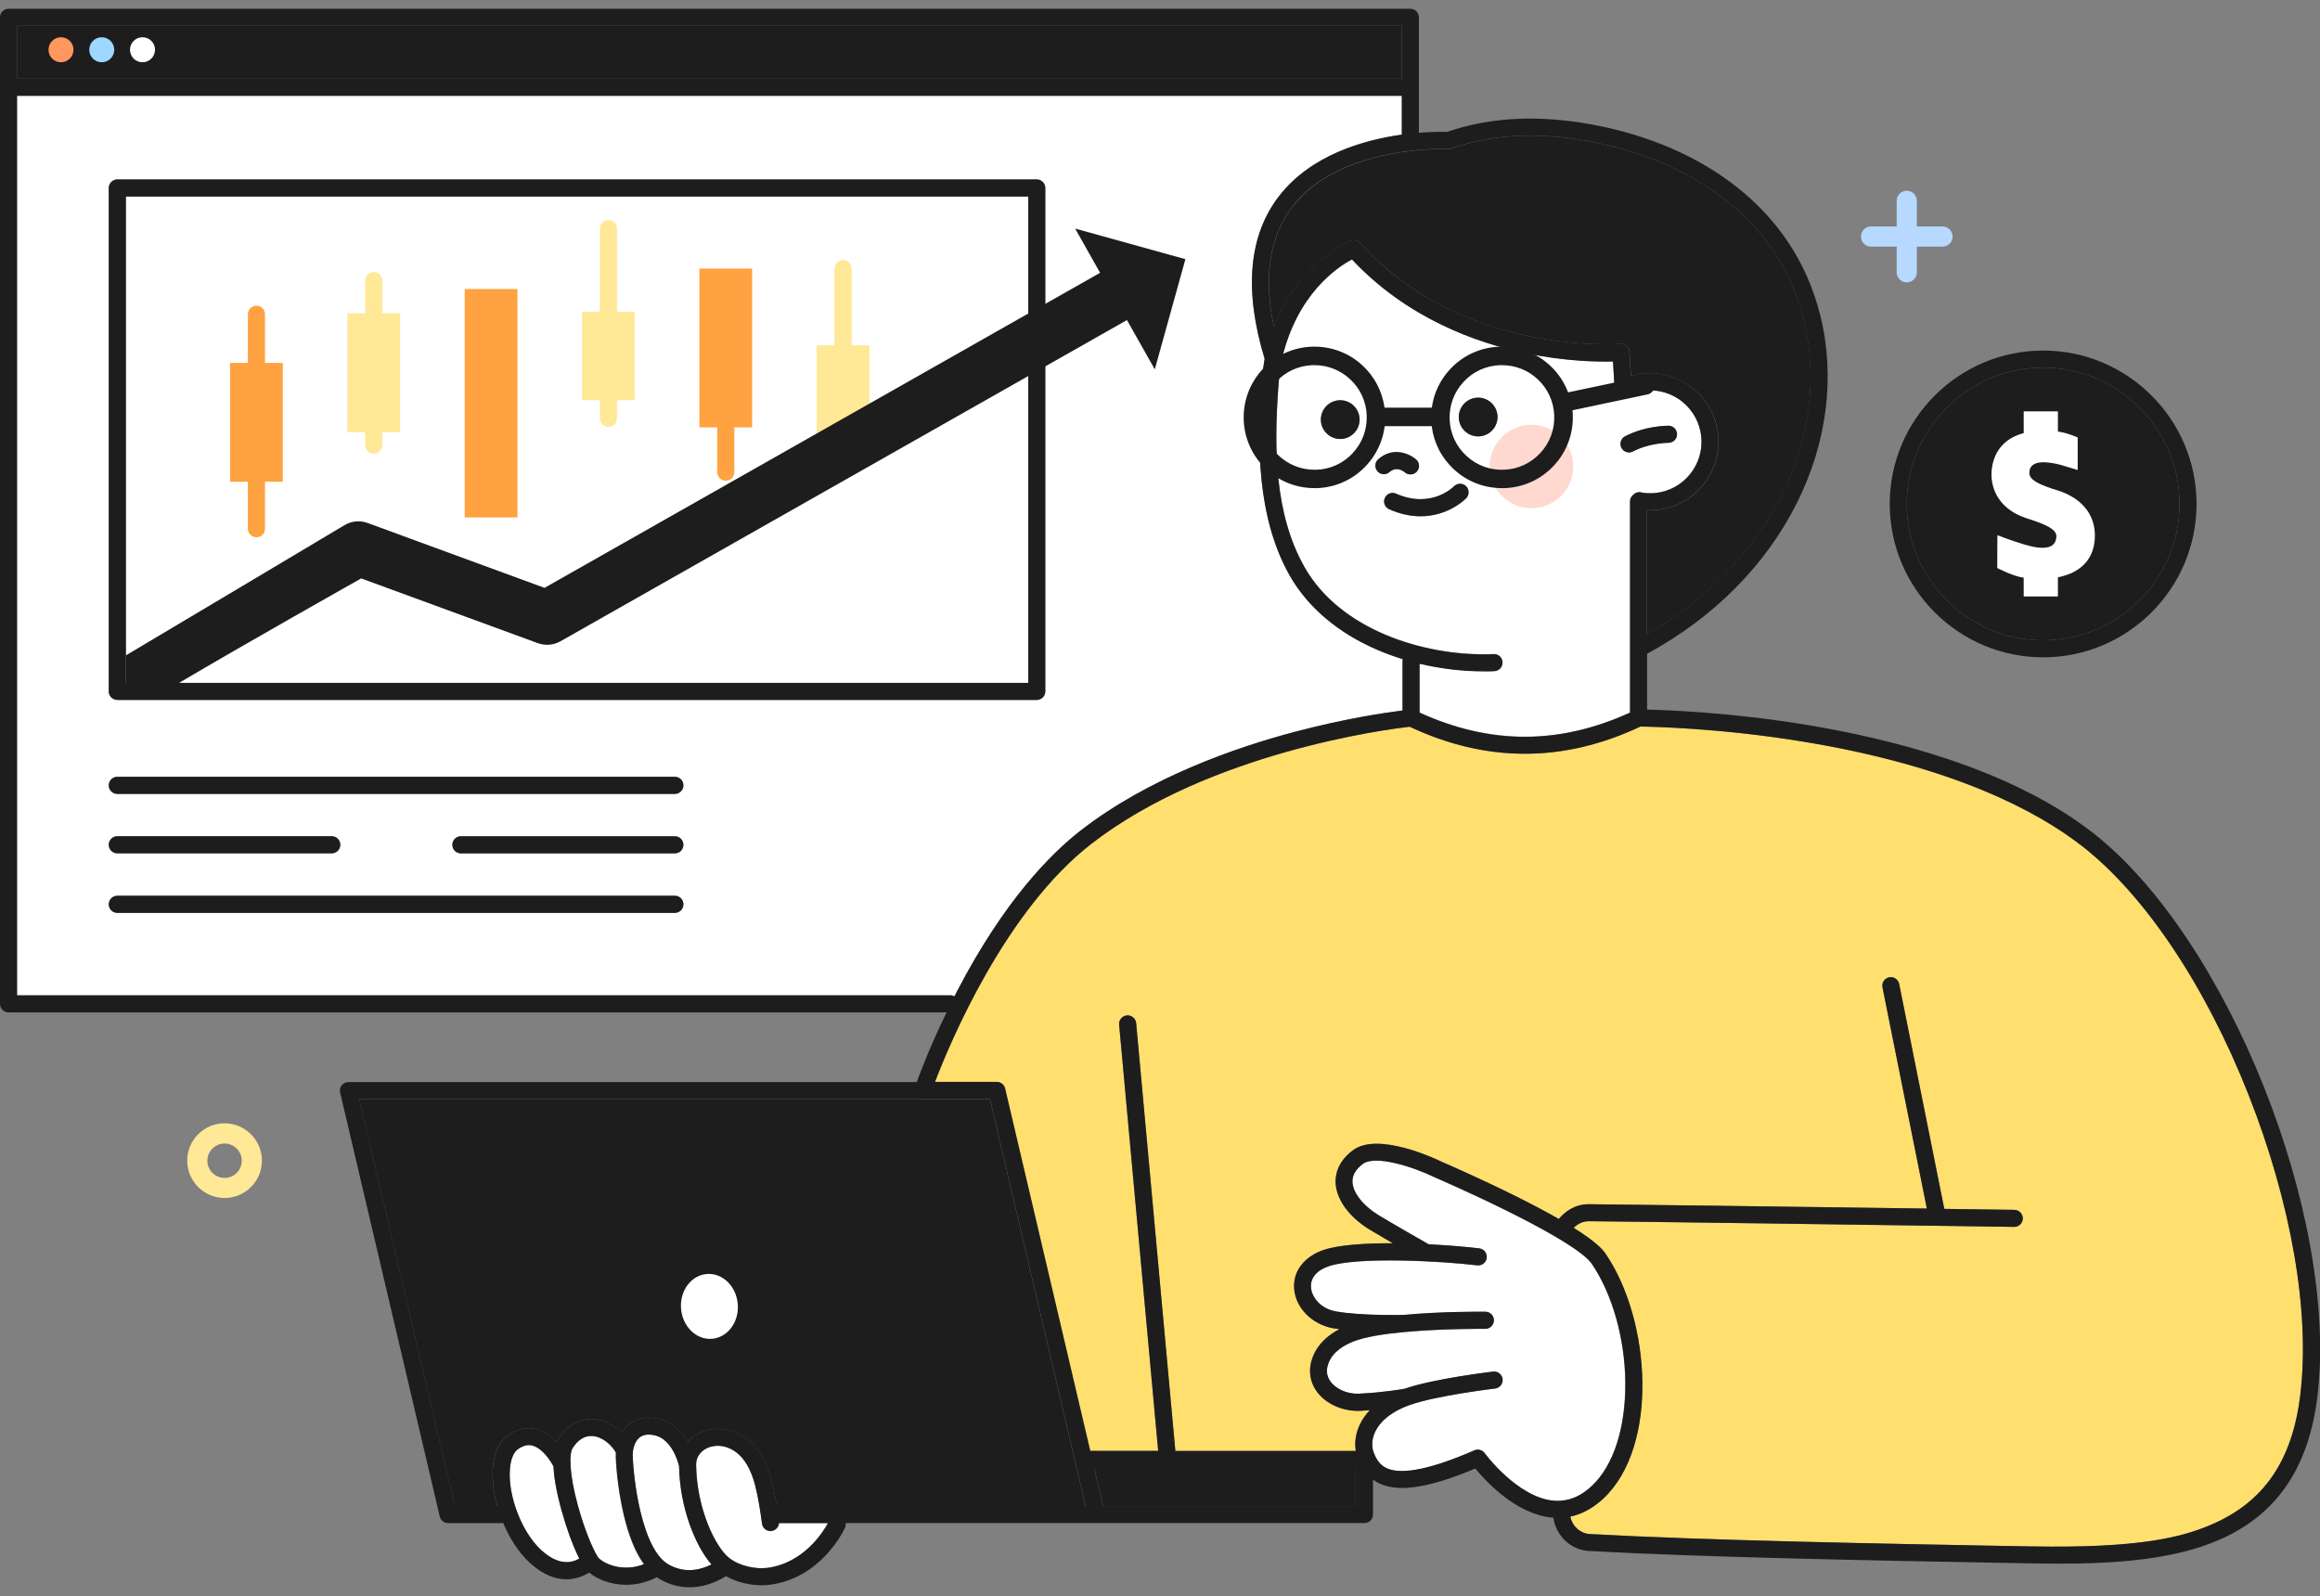
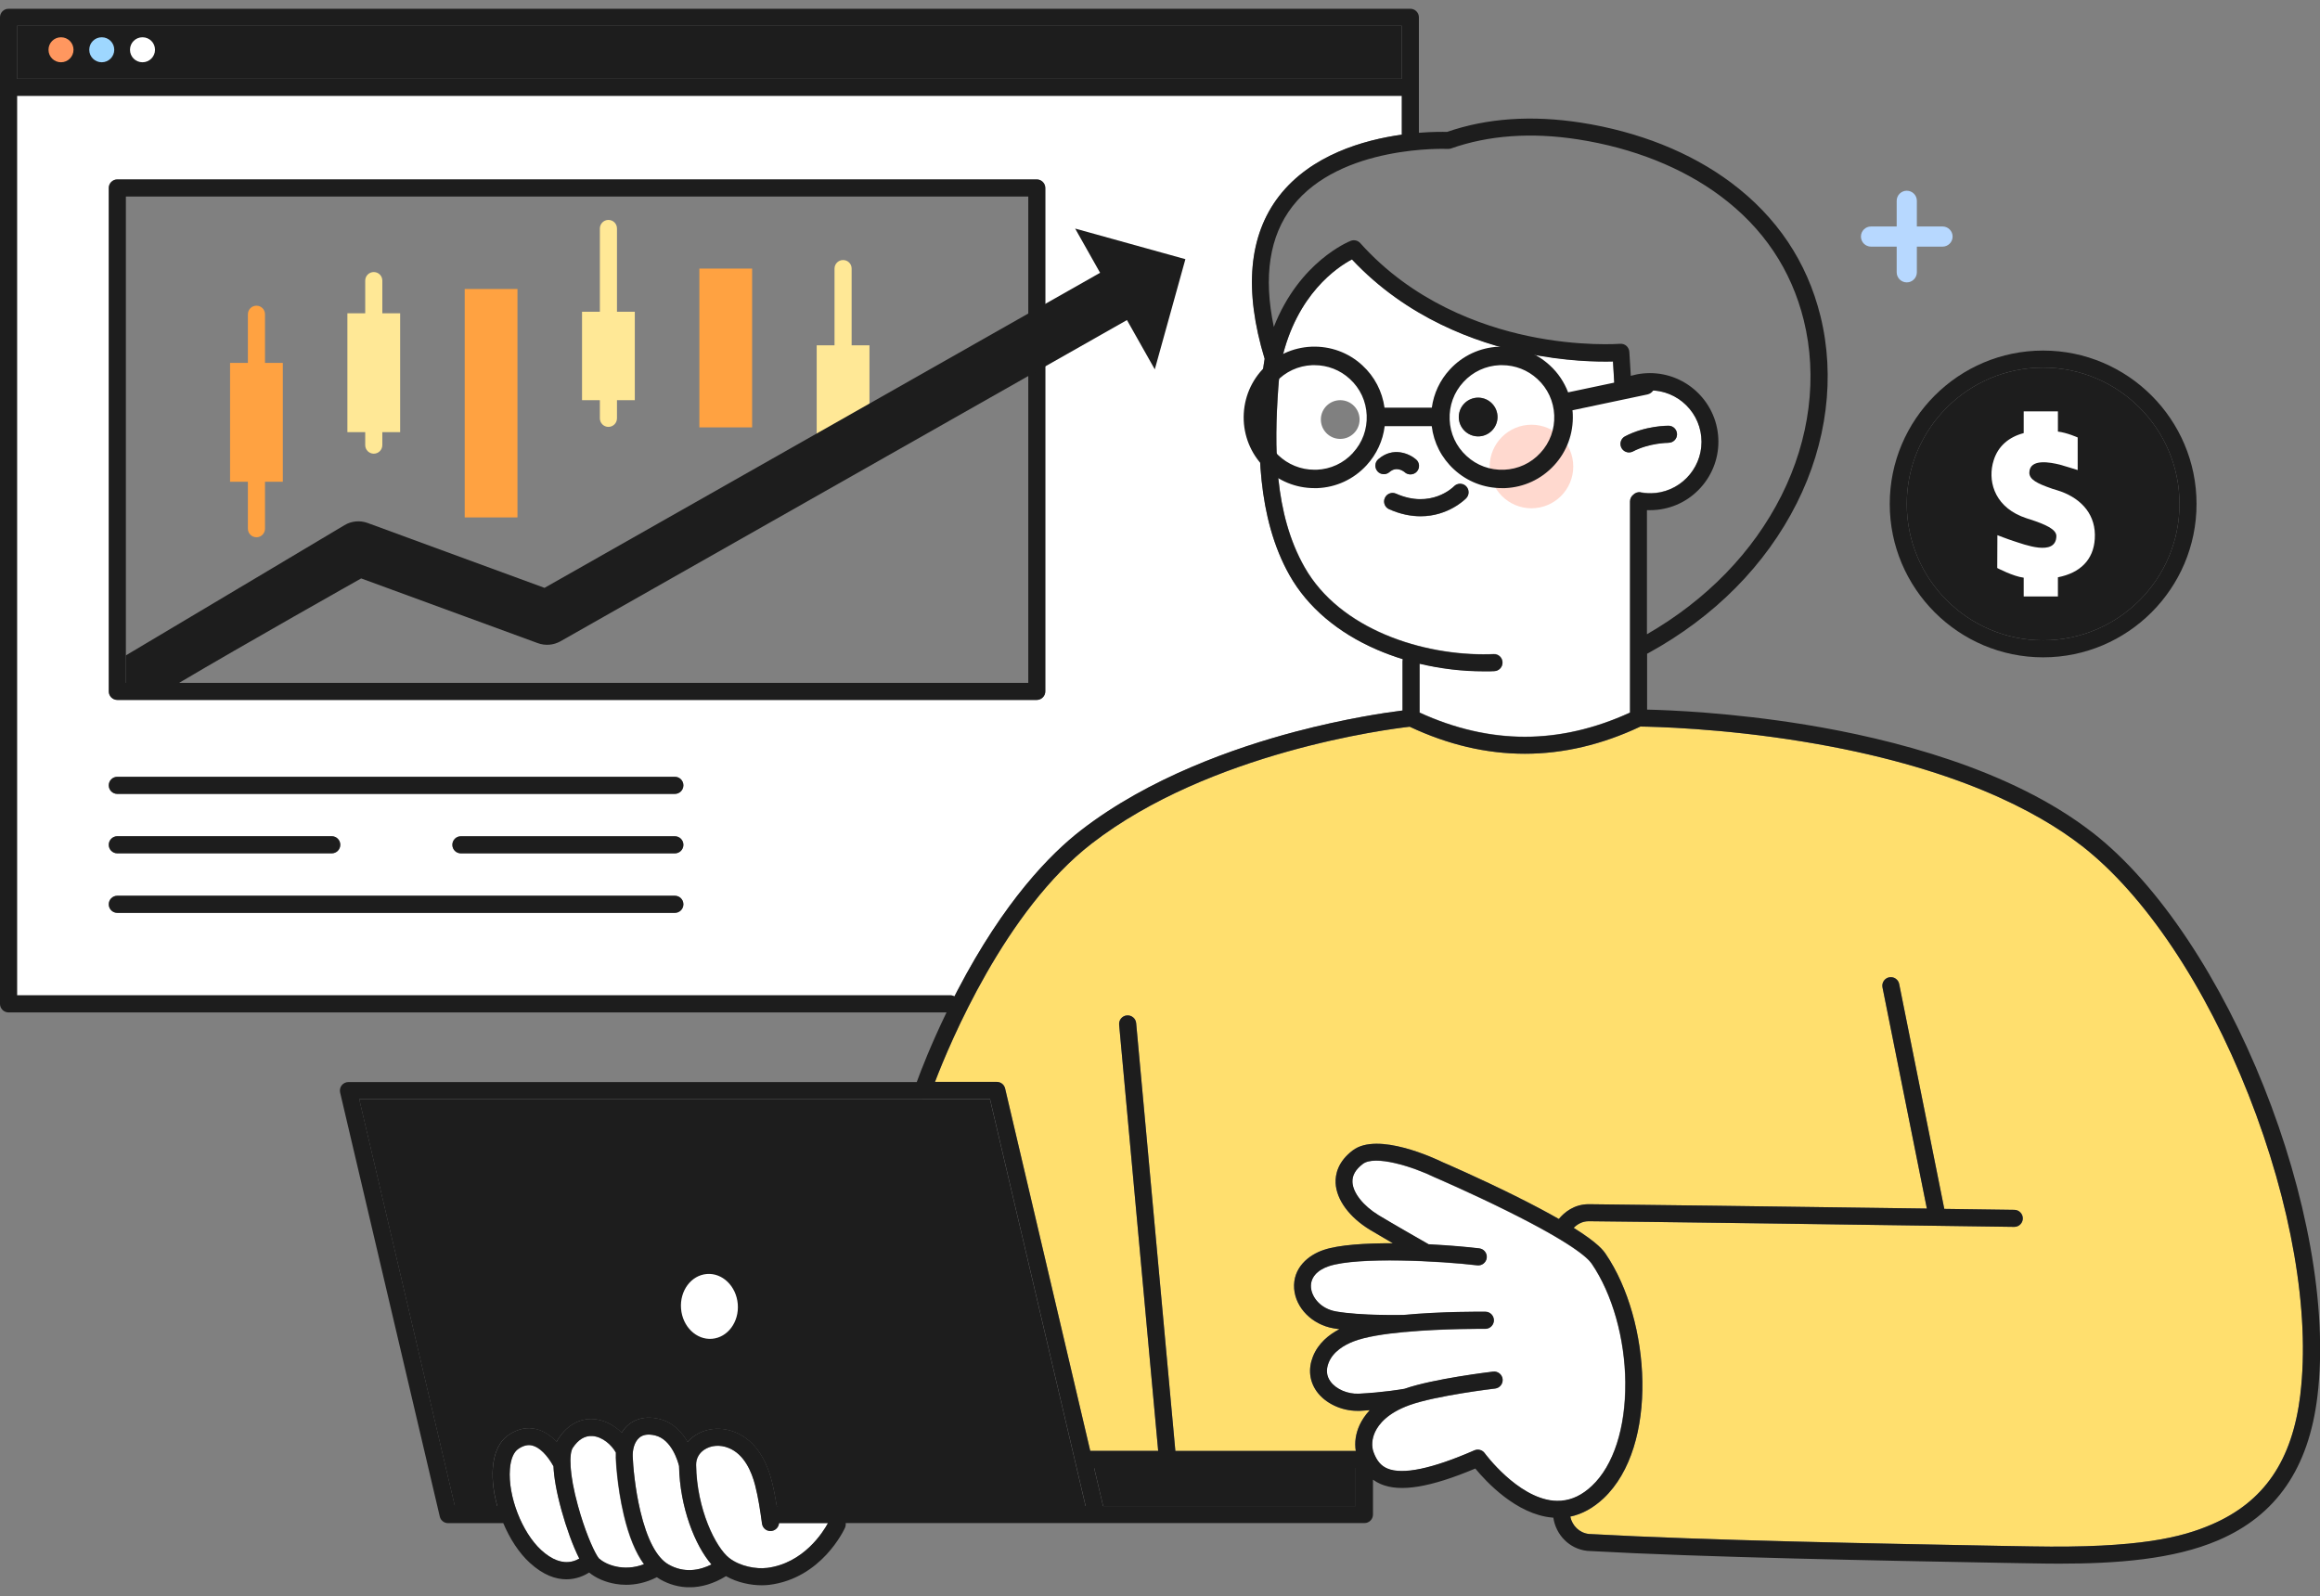
<svg xmlns="http://www.w3.org/2000/svg" width="250" height="172" viewBox="0 0 250 172" fill="none">
  <rect x="0" y="0" width="250" height="172" fill="#808080" stroke="none" />
  <g clip-path="url(#clip0_7649_247)">
    <path d="M118.874 162.306H146.091V158.202H117.909L118.874 162.306Z" fill="#1D1D1D" />
    <path d="M178.376 53.118C181.42 52.806 183.637 50.075 183.333 47.032C183.185 45.553 182.463 44.232 181.315 43.293C180.168 42.354 178.724 41.928 177.246 42.075C176.585 42.145 175.95 42.328 175.368 42.614C175.229 42.684 175.081 42.71 174.933 42.71C174.933 42.71 174.916 42.71 174.907 42.71C174.42 42.71 174.02 42.336 173.994 41.849L173.82 38.936C172.211 38.98 168.681 38.936 164.342 38.023C159.073 36.919 151.621 34.267 145.69 27.937C144.125 28.771 139.743 31.676 138.117 38.78C137.943 39.762 137.821 40.78 137.752 41.78C137.308 48.084 137.291 55.31 140.578 61.101C144.395 67.831 153.342 70.666 160.507 70.492C160.655 70.492 160.803 70.483 160.96 70.474C161.464 70.448 161.899 70.84 161.916 71.353C161.942 71.857 161.551 72.292 161.038 72.309C160.873 72.309 160.716 72.318 160.551 72.326C160.325 72.326 160.09 72.326 159.864 72.326C157.56 72.326 155.221 72.048 152.977 71.509V76.778C156.751 78.509 160.56 79.387 164.316 79.387C168.072 79.387 171.881 78.509 175.655 76.778V54.023C175.655 53.736 175.785 53.484 175.985 53.319C176.194 53.101 176.498 52.979 176.82 53.04C177.333 53.136 177.855 53.153 178.376 53.101V53.118ZM144.386 47.301C143.238 47.284 142.317 46.336 142.334 45.18C142.351 44.032 143.299 43.11 144.456 43.127C145.604 43.145 146.525 44.093 146.508 45.249C146.49 46.397 145.543 47.319 144.386 47.301ZM148.421 50.788C148.09 50.406 148.125 49.823 148.508 49.492C150.108 48.093 151.882 48.901 152.586 49.519C152.968 49.849 153.012 50.432 152.673 50.814C152.49 51.023 152.238 51.127 151.977 51.127C151.769 51.127 151.551 51.058 151.377 50.91C151.169 50.736 150.447 50.232 149.708 50.875C149.325 51.206 148.743 51.171 148.412 50.788H148.421ZM157.994 53.701C157.89 53.805 156.073 55.649 153.082 55.649C152.073 55.649 150.942 55.44 149.69 54.892C149.229 54.684 149.021 54.145 149.221 53.684C149.429 53.223 149.969 53.014 150.429 53.214C154.177 54.875 156.568 52.527 156.664 52.432C157.021 52.075 157.603 52.066 157.96 52.423C158.325 52.779 158.334 53.353 157.977 53.718L157.994 53.701ZM159.255 47.023C158.107 47.006 157.186 46.058 157.203 44.901C157.22 43.754 158.168 42.832 159.325 42.849C160.473 42.867 161.394 43.815 161.377 44.971C161.359 46.119 160.412 47.041 159.255 47.023ZM175.968 48.649C175.829 48.719 175.689 48.753 175.542 48.753C175.211 48.753 174.889 48.571 174.724 48.258C174.489 47.806 174.663 47.249 175.116 47.014C177.324 45.858 179.707 45.875 179.811 45.875C180.315 45.875 180.724 46.301 180.715 46.806C180.715 47.31 180.298 47.71 179.794 47.71C179.794 47.71 179.794 47.71 179.776 47.71C179.672 47.71 177.707 47.727 175.959 48.64L175.968 48.649Z" fill="white" />
-     <path d="M139.291 22.25C136.813 25.441 136.143 29.806 137.282 35.241C140.03 28.232 145.317 26.067 145.569 25.963C145.925 25.824 146.334 25.919 146.595 26.206C152.247 32.519 159.542 35.136 164.664 36.215C170.255 37.397 174.559 37.067 174.603 37.058C174.846 37.041 175.09 37.119 175.281 37.284C175.463 37.45 175.585 37.676 175.594 37.928L175.75 40.51C176.176 40.389 176.611 40.301 177.055 40.258C181.107 39.841 184.741 42.806 185.15 46.849C185.35 48.814 184.776 50.736 183.533 52.266C182.289 53.797 180.524 54.753 178.559 54.953C178.307 54.979 178.055 54.988 177.803 54.988C177.698 54.988 177.594 54.988 177.489 54.988V68.361C183.915 64.666 188.915 59.518 191.985 53.414C195.045 47.319 195.906 40.606 194.385 34.502C193.037 29.076 190.019 24.58 185.411 21.137C181.289 18.067 175.985 15.955 170.072 15.033C165.029 14.25 160.429 14.572 156.386 16.007C156.273 16.05 156.151 16.068 156.038 16.059C155.925 16.059 144.473 15.589 139.308 22.25H139.291Z" fill="#1D1D1D" />
    <path d="M220.166 69.005C228.27 69.005 234.861 62.414 234.861 54.31C234.861 46.206 228.27 39.615 220.166 39.615C212.062 39.615 205.471 46.206 205.471 54.31C205.471 62.414 212.062 69.005 220.166 69.005Z" fill="#1D1D1D" />
    <path d="M151.056 2.781H1.835V8.485H151.056V2.781Z" fill="#1D1D1D" />
    <path d="M66.354 157.028C66.354 156.863 66.354 156.706 66.354 156.55C65.893 155.715 64.911 154.845 63.841 154.767C63.032 154.706 62.311 155.132 61.711 156.037C61.302 156.654 61.311 158.828 62.267 162.289C62.989 164.915 63.841 166.854 64.319 167.654C64.354 167.697 64.389 167.749 64.415 167.802C64.476 167.897 64.528 167.967 64.572 168.002C65.224 168.61 67.171 169.445 69.371 168.584C68.467 167.341 67.737 165.567 67.198 163.271C66.441 160.071 66.337 157.158 66.337 157.037L66.354 157.028Z" fill="white" />
    <path d="M59.641 158.019C58.972 156.811 58.12 155.976 57.363 155.785C56.885 155.663 56.389 155.785 55.85 156.15C55.346 156.489 55.024 157.271 54.946 158.341C54.728 161.237 56.241 165.141 58.311 167.045C59.467 168.106 60.589 168.523 61.641 168.28C61.954 168.21 62.215 168.088 62.424 167.967C61.728 166.602 61.007 164.576 60.511 162.776C59.946 160.741 59.702 159.193 59.641 158.019Z" fill="white" />
    <path d="M102.857 107.378C102.97 107.16 103.083 106.943 103.196 106.717C108.222 97.082 113.213 92.022 116.509 89.465C123.822 83.804 133.082 80.579 139.552 78.865C145.012 77.422 149.377 76.787 151.143 76.57V71.257C151.143 71.179 151.151 71.109 151.169 71.04C150.221 70.744 149.29 70.405 148.404 70.022C144.169 68.196 140.908 65.422 138.978 62.014C135.43 55.762 135.482 47.849 135.926 41.658C135.995 40.658 136.117 39.65 136.282 38.667C134.039 31.258 134.561 25.354 137.847 21.12C141.282 16.694 146.943 15.085 151.064 14.511V10.329H1.835V107.264H102.414C102.57 107.264 102.718 107.308 102.849 107.378H102.857ZM11.721 20.259C11.721 19.755 12.13 19.337 12.643 19.337H111.718C112.222 19.337 112.64 19.746 112.64 20.259V74.509C112.64 75.013 112.231 75.431 111.718 75.431H12.643C12.139 75.431 11.721 75.022 11.721 74.509V20.259ZM72.719 98.378H12.643C12.139 98.378 11.721 97.969 11.721 97.456C11.721 96.943 12.13 96.534 12.643 96.534H72.719C73.224 96.534 73.641 96.943 73.641 97.456C73.641 97.969 73.232 98.378 72.719 98.378ZM11.721 91.048C11.721 90.543 12.13 90.126 12.643 90.126H35.747C36.251 90.126 36.668 90.535 36.668 91.048C36.668 91.561 36.26 91.969 35.747 91.969H12.643C12.139 91.969 11.721 91.561 11.721 91.048ZM72.719 91.961H49.668C49.163 91.961 48.746 91.552 48.746 91.039C48.746 90.526 49.155 90.117 49.668 90.117H72.719C73.224 90.117 73.641 90.526 73.641 91.039C73.641 91.552 73.232 91.961 72.719 91.961ZM72.719 85.552H12.643C12.139 85.552 11.721 85.144 11.721 84.63C11.721 84.118 12.13 83.709 12.643 83.709H72.719C73.224 83.709 73.641 84.118 73.641 84.63C73.641 85.144 73.232 85.552 72.719 85.552Z" fill="white" />
    <path d="M70.571 154.689C69.858 154.524 69.302 154.602 68.91 154.924C68.337 155.393 68.163 156.28 68.18 156.958C68.215 157.932 68.424 160.419 68.998 162.836C69.719 165.88 70.763 167.871 72.023 168.593C73.728 169.567 75.38 169.245 76.675 168.601C74.902 166.575 73.258 162.445 73.18 157.993C73.076 157.558 72.406 155.106 70.58 154.689H70.571Z" fill="white" />
    <path d="M99.431 118.447H38.703L49.007 162.306H53.581C53.189 160.915 53.007 159.489 53.102 158.219C53.224 156.55 53.815 155.315 54.807 154.645C55.781 153.985 56.789 153.767 57.789 154.019C58.667 154.237 59.398 154.776 59.98 155.393C60.041 155.254 60.111 155.132 60.18 155.028C61.146 153.567 62.493 152.828 63.98 152.941C65.171 153.028 66.215 153.637 66.989 154.402C67.198 154.063 67.45 153.758 67.745 153.524C68.337 153.037 69.371 152.541 70.989 152.915C72.51 153.263 73.484 154.35 74.093 155.402C74.302 155.158 74.545 154.941 74.823 154.75C76.058 153.898 77.693 153.75 79.188 154.341C81.606 155.298 82.684 157.75 83.162 159.628C83.388 160.515 83.553 161.419 83.701 162.323C83.745 162.323 83.788 162.315 83.823 162.315H116.978L106.674 118.455H99.431V118.447Z" fill="#1D1D1D" />
-     <path d="M110.805 21.18H13.565V73.596H110.805V21.18Z" fill="white" />
    <path d="M83.162 164.984C82.658 165.054 82.197 164.706 82.127 164.202C81.927 162.784 81.728 161.402 81.388 160.071C81.014 158.602 80.215 156.706 78.519 156.037C77.588 155.671 76.606 155.75 75.876 156.245C75.319 156.628 75.015 157.21 75.023 157.871C75.084 162.645 77.136 166.767 78.588 167.897C79.788 168.827 81.528 169.106 82.649 168.967C86.623 168.48 88.727 165.097 89.249 164.132H83.971C83.936 164.558 83.614 164.915 83.18 164.975L83.162 164.984Z" fill="white" />
    <path d="M175.133 149.019C175.09 144.263 173.742 139.463 171.507 136.194C171.064 135.542 169.298 133.942 162.455 130.542C158.481 128.568 154.708 126.942 154.673 126.925C154.655 126.925 154.647 126.916 154.629 126.907C152.177 125.707 148.143 124.464 146.847 125.446C146.056 126.046 145.691 126.69 145.725 127.412C145.786 128.559 146.89 129.959 148.543 130.977C149.743 131.707 153.09 133.629 153.934 134.107C156.116 134.22 158.099 134.385 159.394 134.55C159.899 134.611 160.255 135.072 160.194 135.576C160.133 136.081 159.673 136.437 159.168 136.376C155.281 135.907 146.317 135.429 143.195 136.463C141.882 136.898 141.178 137.733 141.256 138.759C141.334 139.828 142.291 141.063 143.969 141.35C146.682 141.82 150.916 141.733 151.229 141.724C155.403 141.333 159.768 141.368 160.055 141.376C160.56 141.376 160.968 141.794 160.968 142.307C160.968 142.811 160.551 143.22 160.047 143.22H160.038C159.968 143.22 155.516 143.176 151.403 143.559C151.386 143.559 151.36 143.559 151.343 143.559C149.177 143.759 147.117 144.081 145.838 144.576C144.882 144.95 143.638 145.654 143.151 146.889C142.865 147.637 142.925 148.306 143.351 148.889C143.96 149.732 145.221 150.272 146.421 150.211C149.108 150.072 150.995 149.741 151.343 149.68C154.447 148.593 160.629 147.863 160.89 147.828C161.394 147.767 161.846 148.133 161.907 148.637C161.968 149.141 161.603 149.593 161.099 149.654C161.038 149.654 154.768 150.402 151.882 151.437C149.534 152.28 148.56 153.48 148.16 154.341C147.821 155.071 147.76 155.863 148.003 156.524C148.343 157.445 148.803 157.984 149.482 158.271C151.125 158.976 154.29 158.315 158.864 156.315C159.255 156.141 159.725 156.271 159.977 156.619C160.012 156.663 163.481 161.376 167.385 161.741C167.638 161.767 167.89 161.767 168.133 161.749C168.159 161.749 168.185 161.749 168.22 161.749C169.394 161.663 170.481 161.132 171.524 160.15C173.855 157.958 175.159 153.906 175.124 149.028L175.133 149.019Z" fill="white" />
    <path d="M224.323 91.152C219.627 87.5 210.601 82.587 194.315 79.926C185.385 78.466 178.055 78.318 176.768 78.3C172.637 80.257 168.472 81.231 164.316 81.231C160.16 81.231 156.021 80.257 151.908 78.318C149.543 78.587 130.395 81.048 117.639 90.909C108.327 98.108 102.37 112.36 100.753 116.595H107.414C107.84 116.595 108.214 116.89 108.309 117.308L117.483 156.358H124.804L120.596 110.43C120.552 109.925 120.917 109.473 121.43 109.43C121.935 109.386 122.387 109.751 122.43 110.264L126.656 156.367H146.099C145.951 155.454 146.09 154.48 146.517 153.559C146.743 153.08 147.082 152.532 147.603 151.976C147.264 152.002 146.908 152.019 146.543 152.046C146.447 152.046 146.351 152.046 146.264 152.046C144.534 152.046 142.804 151.228 141.891 149.959C141.099 148.863 140.952 147.533 141.473 146.211C142.047 144.75 143.221 143.828 144.334 143.246C144.117 143.22 143.899 143.185 143.691 143.15C141.395 142.759 139.612 140.959 139.456 138.881C139.291 136.637 140.995 135.246 142.656 134.698C144.308 134.151 147.143 133.977 150.09 133.985C149.116 133.42 148.169 132.864 147.621 132.533C145.395 131.177 144.012 129.29 143.925 127.499C143.882 126.568 144.16 125.194 145.769 123.977C148.456 121.942 154.647 124.855 155.447 125.246C155.76 125.386 159.429 126.968 163.29 128.89C165.212 129.846 166.751 130.664 167.977 131.368C168.559 130.672 169.611 129.777 171.203 129.777C172.794 129.777 193.741 130.055 207.636 130.246L202.854 106.404C202.758 105.908 203.08 105.421 203.575 105.325C204.071 105.221 204.558 105.552 204.654 106.047L209.514 130.281C212.593 130.325 215.227 130.359 217.071 130.385C217.575 130.385 217.984 130.811 217.975 131.316C217.975 131.82 217.558 132.22 217.053 132.22C217.053 132.22 217.045 132.22 217.036 132.22C205.628 132.055 173.133 131.611 171.194 131.611C170.464 131.611 169.933 131.968 169.577 132.324C172.255 133.994 172.803 134.803 173.037 135.15C177.907 142.307 178.759 155.854 172.803 161.471C171.698 162.515 170.49 163.176 169.211 163.445C169.42 164.436 170.211 165.202 171.203 165.315C171.255 165.315 171.298 165.323 171.35 165.323C183.602 166.002 202.993 166.358 215.827 166.602L218.862 166.654C230.618 166.871 235.148 165.654 238.296 164.306C243.974 161.871 247.017 157.411 247.887 150.263C248.956 141.446 246.922 129.681 242.313 117.995C237.661 106.195 231.105 96.413 224.331 91.143L224.323 91.152Z" fill="#FFDF6E" />
    <path d="M160.525 50.267C160.525 52.753 162.534 54.771 165.02 54.779C167.507 54.779 169.525 52.771 169.533 50.284C169.533 47.797 167.525 45.78 165.038 45.771C162.551 45.771 160.534 47.78 160.525 50.267Z" fill="#FFD9CF" />
    <path d="M7.921 5.364C7.921 6.103 7.321 6.711 6.574 6.711C5.826 6.711 5.226 6.111 5.226 5.364C5.226 4.616 5.826 4.016 6.574 4.016C7.321 4.016 7.921 4.616 7.921 5.364Z" fill="#FF975F" />
    <path d="M12.312 5.364C12.312 6.103 11.713 6.711 10.965 6.711C10.217 6.711 9.617 6.111 9.617 5.364C9.617 4.616 10.217 4.016 10.965 4.016C11.713 4.016 12.312 4.616 12.312 5.364Z" fill="#9ED7FF" />
    <path d="M16.704 5.364C16.704 6.103 16.104 6.711 15.356 6.711C14.608 6.711 14.008 6.111 14.008 5.364C14.008 4.616 14.608 4.016 15.356 4.016C16.104 4.016 16.704 4.616 16.704 5.364Z" fill="white" />
    <path d="M221.123 52.666C221.41 52.745 221.801 52.875 222.088 52.971C224.384 53.814 225.897 55.553 225.731 58.075C225.592 60.327 224.158 61.744 221.758 62.214V64.283H218.071V62.257C216.94 62.118 215.219 61.214 215.219 61.214L215.236 57.675C215.236 57.675 216.427 58.136 217.036 58.327C218.036 58.64 221.54 60.023 221.592 57.788C221.61 57.031 220.366 56.501 218.723 55.962C218.419 55.884 218.027 55.718 217.784 55.631C214.81 54.379 214.175 51.675 214.836 49.606C215.306 48.093 216.453 47.101 218.071 46.675V44.336H221.758V46.51C222.758 46.632 223.888 47.145 223.888 47.145V50.658C223.888 50.658 222.132 50.11 221.966 50.075C221.001 49.84 218.723 49.362 218.679 50.919C218.662 51.675 219.523 52.11 221.114 52.658L221.123 52.666Z" fill="white" />
    <path d="M79.502 140.542C79.658 142.472 78.415 144.141 76.728 144.281C75.041 144.42 73.545 142.968 73.389 141.037C73.232 139.107 74.476 137.437 76.163 137.298C77.85 137.159 79.345 138.611 79.502 140.542Z" fill="white" />
    <path d="M27.634 57.901C27.13 57.901 26.712 57.492 26.712 56.979V33.867C26.712 33.363 27.121 32.945 27.634 32.945C28.147 32.945 28.556 33.354 28.556 33.867V56.979C28.556 57.484 28.147 57.901 27.634 57.901Z" fill="#FFA241" />
    <path d="M30.477 39.11H24.791V51.919H30.477V39.11Z" fill="#FFA241" />
    <path d="M40.277 48.893C39.773 48.893 39.355 48.484 39.355 47.971V30.241C39.355 29.737 39.764 29.319 40.277 29.319C40.79 29.319 41.199 29.728 41.199 30.241V47.971C41.199 48.475 40.79 48.893 40.277 48.893Z" fill="#FFE896" />
    <path d="M43.12 33.763H37.434V46.571H43.12V33.763Z" fill="#FFE896" />
    <path d="M90.849 47.753C90.345 47.753 89.927 47.345 89.927 46.832V28.945C89.927 28.441 90.336 28.024 90.849 28.024C91.362 28.024 91.771 28.432 91.771 28.945V46.832C91.771 47.336 91.362 47.753 90.849 47.753Z" fill="#FFE896" />
    <path d="M93.692 37.215H88.006V49.258H93.692V37.215Z" fill="#FFE896" />
    <path d="M65.563 46.006C65.058 46.006 64.641 45.597 64.641 45.084V24.624C64.641 24.119 65.05 23.702 65.563 23.702C66.076 23.702 66.484 24.111 66.484 24.624V45.084C66.484 45.588 66.076 46.006 65.563 46.006Z" fill="#FFE896" />
    <path d="M68.406 33.597H62.719V43.127H68.406V33.597Z" fill="#FFE896" />
-     <path d="M78.206 51.806C77.702 51.806 77.284 51.397 77.284 50.884V46.058C77.284 45.554 77.693 45.136 78.206 45.136C78.719 45.136 79.128 45.545 79.128 46.058V50.884C79.128 51.388 78.719 51.806 78.206 51.806Z" fill="#FFA241" />
    <path d="M81.049 28.945H75.362V46.058H81.049V28.945Z" fill="#FFA241" />
    <path d="M55.763 31.145H50.076V55.762H55.763V31.145Z" fill="#FFA241" />
    <path d="M209.323 26.58H201.619C201.019 26.58 200.532 26.093 200.532 25.493C200.532 24.893 201.019 24.407 201.619 24.407H209.323C209.923 24.407 210.41 24.893 210.41 25.493C210.41 26.093 209.923 26.58 209.323 26.58Z" fill="#B7D8FF" />
    <path d="M205.471 30.432C204.871 30.432 204.384 29.945 204.384 29.345V21.641C204.384 21.041 204.871 20.554 205.471 20.554C206.071 20.554 206.558 21.041 206.558 21.641V29.345C206.558 29.945 206.071 30.432 205.471 30.432Z" fill="#B7D8FF" />
-     <path d="M24.199 129.107C21.982 129.107 20.173 127.299 20.173 125.081C20.173 122.864 21.982 121.055 24.199 121.055C26.416 121.055 28.225 122.864 28.225 125.081C28.225 127.299 26.416 129.107 24.199 129.107ZM24.199 123.238C23.182 123.238 22.347 124.064 22.347 125.09C22.347 126.116 23.173 126.942 24.199 126.942C25.225 126.942 26.051 126.116 26.051 125.09C26.051 124.064 25.225 123.238 24.199 123.238Z" fill="#FFE896" />
    <path d="M179.794 47.719C180.298 47.719 180.707 47.319 180.715 46.814C180.715 46.31 180.315 45.893 179.811 45.884C179.715 45.884 177.324 45.867 175.116 47.023C174.663 47.258 174.49 47.814 174.724 48.266C174.89 48.58 175.211 48.762 175.542 48.762C175.69 48.762 175.829 48.727 175.968 48.658C177.716 47.745 179.681 47.727 179.785 47.727C179.802 47.727 179.794 47.727 179.802 47.727L179.794 47.719Z" fill="#1D1D1D" />
    <path d="M156.673 52.414C156.577 52.519 154.186 54.858 150.438 53.197C149.977 52.988 149.43 53.197 149.23 53.666C149.021 54.127 149.23 54.675 149.699 54.875C150.943 55.431 152.082 55.631 153.09 55.631C156.082 55.631 157.899 53.788 158.003 53.684C158.351 53.319 158.342 52.745 157.986 52.388C157.621 52.032 157.047 52.04 156.69 52.397L156.673 52.414Z" fill="#1D1D1D" />
    <path d="M151.395 50.91C151.569 51.058 151.777 51.127 151.995 51.127C152.247 51.127 152.508 51.023 152.69 50.814C153.021 50.432 152.986 49.849 152.603 49.519C151.89 48.901 150.125 48.093 148.525 49.493C148.143 49.823 148.108 50.406 148.438 50.788C148.769 51.171 149.351 51.214 149.734 50.875C150.473 50.232 151.195 50.736 151.403 50.91H151.395Z" fill="#1D1D1D" />
    <path d="M159.316 42.858C158.168 42.841 157.221 43.754 157.195 44.91C157.177 46.058 158.09 47.006 159.247 47.032C160.394 47.049 161.342 46.136 161.368 44.98C161.386 43.832 160.473 42.884 159.316 42.858Z" fill="#1D1D1D" />
-     <path d="M144.456 43.136C143.308 43.119 142.36 44.032 142.334 45.188C142.317 46.336 143.23 47.284 144.386 47.31C145.534 47.327 146.482 46.414 146.508 45.258C146.525 44.11 145.612 43.162 144.456 43.136Z" fill="#1D1D1D" />
    <path d="M225.453 89.7C216.627 82.839 203.793 79.613 194.585 78.1C186.594 76.796 179.872 76.526 177.489 76.474V70.448C177.489 70.448 177.559 70.422 177.585 70.405C184.724 66.501 190.263 60.91 193.619 54.231C196.88 47.745 197.784 40.58 196.167 34.05C194.715 28.198 191.463 23.354 186.507 19.659C182.15 16.407 176.559 14.181 170.351 13.216C165.073 12.398 160.221 12.729 155.934 14.216C155.499 14.207 154.395 14.189 152.899 14.311V1.868C152.899 1.364 152.49 0.946 151.977 0.946H0.922C0.409 0.946 0 1.355 0 1.868V108.186C0 108.69 0.409 109.108 0.922 109.108H101.996C100.301 112.612 99.223 115.412 98.788 116.612H37.547C37.268 116.612 36.999 116.742 36.825 116.96C36.651 117.177 36.59 117.464 36.651 117.742L47.39 163.436C47.485 163.854 47.859 164.149 48.285 164.149H54.233C54.937 165.828 55.928 167.358 57.076 168.41C58.554 169.767 59.902 170.201 61.033 170.201C62.076 170.201 62.92 169.827 63.485 169.471C64.207 170.071 65.267 170.532 66.389 170.706C66.702 170.758 67.067 170.793 67.476 170.793C68.415 170.793 69.563 170.601 70.78 169.975C70.893 170.054 71.006 170.132 71.128 170.201C72.137 170.775 73.206 171.062 74.302 171.062C75.597 171.062 76.928 170.662 78.232 169.862C79.458 170.558 80.901 170.845 82.093 170.845C82.371 170.845 82.632 170.827 82.875 170.801C88.527 170.106 90.953 164.871 91.058 164.645C91.127 164.48 91.153 164.306 91.127 164.141H147.03C147.534 164.141 147.951 163.732 147.951 163.219V159.463C148.212 159.654 148.49 159.81 148.795 159.941C150.89 160.836 154.142 160.297 158.977 158.263C160.142 159.68 163.394 163.193 167.246 163.549C167.29 163.549 167.342 163.549 167.385 163.558C167.664 165.428 169.125 166.923 171.011 167.132C171.098 167.141 171.185 167.149 171.264 167.149C183.55 167.836 202.967 168.193 215.81 168.428L218.845 168.48C219.853 168.497 220.862 168.514 221.879 168.514C228.044 168.514 234.192 168.071 239.035 165.993C245.287 163.315 248.783 158.237 249.722 150.48C252.061 131.133 240.044 101.03 225.462 89.7H225.453ZM176.811 53.066C176.49 53.005 176.176 53.127 175.976 53.345C175.777 53.51 175.646 53.762 175.646 54.049V76.805C171.872 78.535 168.064 79.413 164.307 79.413C160.551 79.413 156.742 78.535 152.969 76.805V71.535C155.212 72.066 157.551 72.353 159.855 72.353C160.081 72.353 160.316 72.353 160.542 72.353C160.707 72.353 160.864 72.344 161.029 72.335C161.534 72.309 161.925 71.883 161.907 71.379C161.881 70.874 161.455 70.474 160.951 70.501C160.803 70.501 160.655 70.509 160.499 70.518C153.325 70.692 144.378 67.857 140.569 61.127C137.282 55.336 137.3 48.11 137.743 41.806C137.813 40.797 137.934 39.788 138.108 38.806C139.726 31.693 144.117 28.789 145.682 27.963C151.612 34.293 159.064 36.945 164.333 38.05C168.664 38.962 172.194 39.006 173.811 38.962L173.985 41.875C174.011 42.362 174.42 42.736 174.898 42.736C174.898 42.736 174.916 42.736 174.924 42.736C175.072 42.736 175.22 42.71 175.359 42.641C175.95 42.354 176.585 42.171 177.237 42.102C178.707 41.954 180.159 42.38 181.307 43.319C182.455 44.258 183.168 45.58 183.324 47.058C183.637 50.101 181.411 52.832 178.368 53.145C177.846 53.197 177.324 53.179 176.811 53.084V53.066ZM156.021 16.05C156.142 16.05 156.255 16.041 156.368 15.998C160.412 14.572 165.02 14.242 170.055 15.024C175.968 15.946 181.281 18.059 185.394 21.128C190.002 24.563 193.019 29.058 194.367 34.493C195.88 40.597 195.028 47.31 191.967 53.405C188.906 59.501 183.898 64.648 177.472 68.353V54.979C177.576 54.979 177.681 54.979 177.785 54.979C178.037 54.979 178.289 54.971 178.542 54.944C180.507 54.745 182.272 53.788 183.515 52.258C184.759 50.727 185.333 48.806 185.133 46.84C184.715 42.788 181.081 39.832 177.037 40.249C176.594 40.293 176.159 40.38 175.733 40.502L175.576 37.919C175.559 37.676 175.446 37.441 175.263 37.276C175.081 37.11 174.829 37.032 174.585 37.05C174.542 37.05 170.238 37.389 164.646 36.206C159.525 35.119 152.229 32.511 146.578 26.198C146.317 25.911 145.917 25.815 145.551 25.954C145.299 26.059 140.013 28.215 137.265 35.232C136.126 29.798 136.795 25.433 139.273 22.241C144.438 15.572 155.89 16.041 156.003 16.05H156.021ZM1.835 2.781H151.056V8.485H1.835V2.781ZM1.835 107.264V10.329H151.056V14.511C146.943 15.085 141.282 16.694 137.839 21.12C134.552 25.363 134.021 31.267 136.274 38.667C136.108 39.649 135.987 40.658 135.917 41.658C135.474 47.849 135.43 55.762 138.969 62.014C140.899 65.422 144.16 68.196 148.395 70.022C149.282 70.405 150.212 70.744 151.16 71.04C151.143 71.109 151.134 71.179 151.134 71.257V76.57C149.377 76.787 145.012 77.422 139.543 78.865C133.065 80.578 123.813 83.813 116.5 89.465C113.205 92.013 108.214 97.082 103.188 106.717C103.075 106.943 102.962 107.16 102.849 107.377C102.718 107.308 102.57 107.264 102.414 107.264H1.835ZM61.641 168.28C60.589 168.523 59.468 168.106 58.311 167.045C56.242 165.141 54.728 161.236 54.946 158.341C55.024 157.271 55.346 156.489 55.85 156.15C56.389 155.784 56.885 155.663 57.363 155.784C58.128 155.967 58.972 156.802 59.641 158.019C59.694 159.193 59.946 160.732 60.511 162.776C61.007 164.584 61.728 166.602 62.424 167.967C62.215 168.088 61.954 168.21 61.641 168.28ZM64.589 167.993C64.589 167.993 64.493 167.888 64.433 167.793C64.406 167.741 64.372 167.688 64.337 167.645C63.859 166.854 63.007 164.906 62.285 162.28C61.328 158.819 61.32 156.645 61.728 156.028C62.328 155.124 63.041 154.698 63.859 154.758C64.928 154.837 65.911 155.706 66.372 156.541C66.363 156.697 66.363 156.863 66.372 157.019C66.372 157.141 66.476 160.063 67.232 163.254C67.772 165.549 68.502 167.323 69.406 168.567C67.206 169.427 65.259 168.593 64.606 167.984L64.589 167.993ZM72.024 168.593C70.763 167.871 69.719 165.888 68.998 162.836C68.424 160.419 68.215 157.941 68.18 156.958C68.154 156.28 68.337 155.393 68.911 154.924C69.302 154.602 69.858 154.524 70.572 154.689C72.397 155.115 73.067 157.567 73.171 157.993C73.258 162.445 74.902 166.575 76.667 168.601C75.371 169.245 73.719 169.567 72.015 168.593H72.024ZM82.632 168.975C81.519 169.114 79.771 168.836 78.571 167.906C77.119 166.775 75.076 162.654 75.006 157.88C74.997 157.219 75.302 156.637 75.858 156.254C76.589 155.75 77.58 155.671 78.502 156.045C80.197 156.715 80.997 158.61 81.371 160.08C81.71 161.41 81.919 162.793 82.11 164.21C82.18 164.715 82.641 165.062 83.145 164.993C83.58 164.932 83.901 164.575 83.936 164.149H89.214C88.693 165.106 86.588 168.488 82.615 168.984L82.632 168.975ZM83.832 162.306C83.832 162.306 83.745 162.306 83.71 162.315C83.562 161.41 83.397 160.506 83.171 159.619C82.693 157.732 81.615 155.289 79.197 154.332C77.702 153.741 76.067 153.889 74.832 154.741C74.554 154.932 74.311 155.15 74.102 155.393C73.493 154.341 72.519 153.254 70.998 152.906C69.389 152.532 68.345 153.037 67.754 153.515C67.459 153.758 67.206 154.054 66.998 154.393C66.224 153.628 65.18 153.028 63.989 152.932C62.502 152.819 61.154 153.558 60.189 155.019C60.12 155.124 60.059 155.245 59.989 155.384C59.407 154.767 58.676 154.228 57.798 154.011C56.798 153.767 55.798 153.976 54.816 154.637C53.824 155.315 53.233 156.55 53.111 158.21C53.016 159.489 53.198 160.906 53.589 162.297H49.016L38.712 118.438H99.44H106.683L116.987 162.297H83.832V162.306ZM146.091 162.306H118.865L117.9 158.202H146.091V162.306ZM168.238 161.732C168.212 161.732 168.185 161.732 168.151 161.732C167.907 161.749 167.655 161.741 167.403 161.723C163.499 161.358 160.021 156.645 159.994 156.602C159.742 156.254 159.281 156.124 158.881 156.298C154.299 158.297 151.143 158.95 149.499 158.254C148.821 157.967 148.36 157.428 148.021 156.506C147.777 155.854 147.838 155.063 148.177 154.324C148.577 153.463 149.551 152.263 151.899 151.419C154.786 150.385 161.055 149.646 161.116 149.637C161.62 149.576 161.977 149.124 161.925 148.62C161.864 148.115 161.412 147.759 160.907 147.811C160.647 147.846 154.464 148.576 151.36 149.663C151.012 149.724 149.134 150.054 146.438 150.193C145.238 150.254 143.969 149.715 143.369 148.872C142.943 148.289 142.882 147.611 143.169 146.872C143.647 145.637 144.891 144.933 145.856 144.559C147.134 144.054 149.204 143.741 151.36 143.541C151.377 143.541 151.403 143.541 151.421 143.541C155.534 143.159 159.986 143.202 160.055 143.202H160.064C160.568 143.202 160.977 142.794 160.986 142.289C160.986 141.785 160.586 141.368 160.073 141.359C159.794 141.359 155.421 141.315 151.247 141.707C150.934 141.707 146.699 141.802 143.986 141.333C142.317 141.046 141.36 139.811 141.273 138.742C141.195 137.716 141.908 136.881 143.212 136.446C146.334 135.411 155.299 135.89 159.186 136.359C159.69 136.42 160.151 136.063 160.212 135.559C160.273 135.055 159.916 134.594 159.412 134.533C158.116 134.377 156.134 134.203 153.951 134.09C153.108 133.611 149.76 131.69 148.56 130.959C146.908 129.951 145.795 128.551 145.743 127.394C145.708 126.672 146.073 126.029 146.864 125.429C148.16 124.446 152.195 125.69 154.647 126.89C154.664 126.89 154.673 126.907 154.69 126.907C154.725 126.925 158.499 128.542 162.473 130.525C169.316 133.924 171.081 135.524 171.524 136.176C173.75 139.446 175.107 144.246 175.15 149.002C175.194 153.872 173.881 157.932 171.551 160.123C170.507 161.106 169.42 161.628 168.246 161.723L168.238 161.732ZM247.887 150.263C247.026 157.411 243.974 161.871 238.296 164.306C235.148 165.654 230.618 166.871 218.862 166.654L215.827 166.601C202.993 166.367 183.602 166.01 171.351 165.323C171.298 165.323 171.255 165.323 171.203 165.315C170.203 165.202 169.42 164.436 169.212 163.445C170.49 163.176 171.69 162.515 172.803 161.471C178.759 155.854 177.907 142.307 173.037 135.15C172.803 134.803 172.255 133.994 169.577 132.324C169.933 131.968 170.472 131.611 171.194 131.611C173.133 131.611 205.636 132.046 217.036 132.22C217.036 132.22 217.045 132.22 217.053 132.22C217.558 132.22 217.966 131.82 217.975 131.316C217.975 130.811 217.575 130.394 217.071 130.385C215.227 130.359 212.593 130.325 209.514 130.281L204.654 106.047C204.558 105.551 204.071 105.23 203.576 105.325C203.08 105.421 202.758 105.908 202.854 106.404L207.636 130.246C193.741 130.055 172.803 129.777 171.203 129.777C169.603 129.777 168.559 130.672 167.977 131.368C166.742 130.664 165.212 129.846 163.29 128.89C159.429 126.968 155.76 125.377 155.447 125.246C154.647 124.855 148.447 121.942 145.769 123.977C144.16 125.194 143.882 126.568 143.925 127.499C144.012 129.29 145.395 131.177 147.621 132.533C148.169 132.864 149.125 133.429 150.09 133.985C147.134 133.977 144.299 134.15 142.656 134.698C141.004 135.246 139.291 136.637 139.456 138.881C139.613 140.959 141.395 142.75 143.691 143.15C143.899 143.185 144.108 143.22 144.334 143.246C143.221 143.82 142.047 144.75 141.473 146.211C140.952 147.533 141.108 148.863 141.891 149.959C142.804 151.228 144.534 152.045 146.264 152.045C146.36 152.045 146.456 152.045 146.543 152.045C146.917 152.028 147.264 152.002 147.604 151.976C147.082 152.532 146.743 153.08 146.517 153.558C146.091 154.48 145.943 155.454 146.099 156.367H126.656L122.431 110.264C122.387 109.76 121.935 109.386 121.431 109.43C120.926 109.473 120.552 109.925 120.596 110.43L124.804 156.358H117.483L108.309 117.308C108.214 116.89 107.84 116.595 107.414 116.595H100.753C102.37 112.36 108.327 98.108 117.639 90.909C130.395 81.039 149.543 78.587 151.908 78.318C156.029 80.257 160.168 81.231 164.316 81.231C168.464 81.231 172.637 80.248 176.768 78.3C178.055 78.318 185.376 78.457 194.315 79.926C210.601 82.596 219.627 87.5 224.323 91.152C231.096 96.413 237.653 106.204 242.305 118.003C246.913 129.69 248.948 141.446 247.878 150.272L247.887 150.263Z" fill="#1D1D1D" />
    <path d="M12.643 75.431H111.718C112.222 75.431 112.64 75.022 112.64 74.509V20.259C112.64 19.754 112.231 19.337 111.718 19.337H12.643C12.139 19.337 11.721 19.746 11.721 20.259V74.509C11.721 75.013 12.13 75.431 12.643 75.431ZM13.565 21.18H110.805V73.596H13.565V21.18Z" fill="#1D1D1D" />
    <path d="M72.719 83.717H12.643C12.139 83.717 11.721 84.126 11.721 84.639C11.721 85.152 12.13 85.561 12.643 85.561H72.719C73.224 85.561 73.641 85.152 73.641 84.639C73.641 84.126 73.232 83.717 72.719 83.717Z" fill="#1D1D1D" />
    <path d="M12.643 91.961H35.747C36.251 91.961 36.668 91.552 36.668 91.039C36.668 90.526 36.26 90.117 35.747 90.117H12.643C12.139 90.117 11.721 90.526 11.721 91.039C11.721 91.552 12.13 91.961 12.643 91.961Z" fill="#1D1D1D" />
    <path d="M72.719 90.126H49.668C49.163 90.126 48.746 90.535 48.746 91.048C48.746 91.561 49.155 91.969 49.668 91.969H72.719C73.224 91.969 73.641 91.561 73.641 91.048C73.641 90.535 73.232 90.126 72.719 90.126Z" fill="#1D1D1D" />
    <path d="M72.719 96.534H12.643C12.139 96.534 11.721 96.943 11.721 97.456C11.721 97.969 12.13 98.378 12.643 98.378H72.719C73.224 98.378 73.641 97.969 73.641 97.456C73.641 96.943 73.232 96.534 72.719 96.534Z" fill="#1D1D1D" />
    <path d="M220.166 70.84C229.279 70.84 236.696 63.422 236.696 54.31C236.696 45.197 229.279 37.78 220.166 37.78C211.054 37.78 203.636 45.197 203.636 54.31C203.636 63.422 211.054 70.84 220.166 70.84ZM220.166 39.615C228.27 39.615 234.861 46.206 234.861 54.31C234.861 62.414 228.27 69.005 220.166 69.005C212.062 69.005 205.471 62.414 205.471 54.31C205.471 46.206 212.062 39.615 220.166 39.615Z" fill="#1D1D1D" />
    <path d="M127.726 27.928L115.857 24.633L118.544 29.398L58.676 63.353L39.616 56.362C38.79 56.058 37.877 56.145 37.12 56.597C37.12 56.597 19.043 67.379 13.565 70.631V73.605L19.208 73.648C26.121 69.544 38.92 62.336 38.92 62.336L57.946 69.309C58.754 69.605 59.65 69.535 60.398 69.109L121.439 34.493L124.439 39.806L127.735 27.937L127.726 27.928Z" fill="#1D1D1D" />
    <path d="M178.272 41.336C178.159 40.797 177.637 40.458 177.098 40.571L168.977 42.284C168.559 41.188 167.899 40.189 167.003 39.371C165.507 37.989 163.56 37.284 161.525 37.363C159.49 37.45 157.612 38.319 156.229 39.823C155.16 40.98 154.499 42.406 154.29 43.936H149.195C148.951 42.188 148.125 40.58 146.804 39.371C145.308 37.989 143.36 37.284 141.326 37.363C139.291 37.45 137.413 38.319 136.03 39.823C134.648 41.319 133.943 43.267 134.022 45.301C134.195 49.397 137.578 52.605 141.639 52.605C141.743 52.605 141.856 52.605 141.96 52.605C143.995 52.519 145.873 51.649 147.256 50.145C148.343 48.962 149.021 47.493 149.212 45.928H154.282C154.499 47.719 155.342 49.362 156.69 50.597C158.108 51.901 159.925 52.605 161.847 52.605C161.96 52.605 162.064 52.605 162.177 52.605C164.212 52.519 166.09 51.649 167.473 50.145C168.855 48.649 169.559 46.701 169.481 44.667C169.481 44.519 169.464 44.362 169.446 44.215L177.524 42.51C178.063 42.397 178.403 41.867 178.29 41.336H178.272ZM145.795 48.806C144.778 49.919 143.386 50.562 141.882 50.623C141.804 50.623 141.726 50.623 141.639 50.623C138.639 50.623 136.134 48.249 136.004 45.223C135.943 43.719 136.465 42.275 137.491 41.171C138.508 40.058 139.9 39.415 141.404 39.354C141.482 39.354 141.569 39.354 141.647 39.354C143.065 39.354 144.412 39.876 145.456 40.841C146.569 41.858 147.212 43.249 147.273 44.754C147.334 46.258 146.812 47.701 145.786 48.806H145.795ZM165.994 48.806C164.977 49.919 163.586 50.562 162.081 50.623C160.577 50.684 159.134 50.162 158.029 49.136C156.916 48.119 156.273 46.727 156.212 45.223C156.151 43.719 156.673 42.275 157.699 41.171C158.716 40.058 160.108 39.415 161.612 39.354C161.69 39.354 161.777 39.354 161.855 39.354C163.273 39.354 164.62 39.876 165.664 40.841C166.777 41.858 167.42 43.249 167.481 44.754C167.542 46.258 167.02 47.701 165.994 48.806Z" fill="#1D1D1D" />
  </g>
  <defs>
    <clipPath id="clip0_7649_247">
      <rect width="250" height="170.107" fill="white" transform="translate(0 0.946)" />
    </clipPath>
  </defs>
</svg>